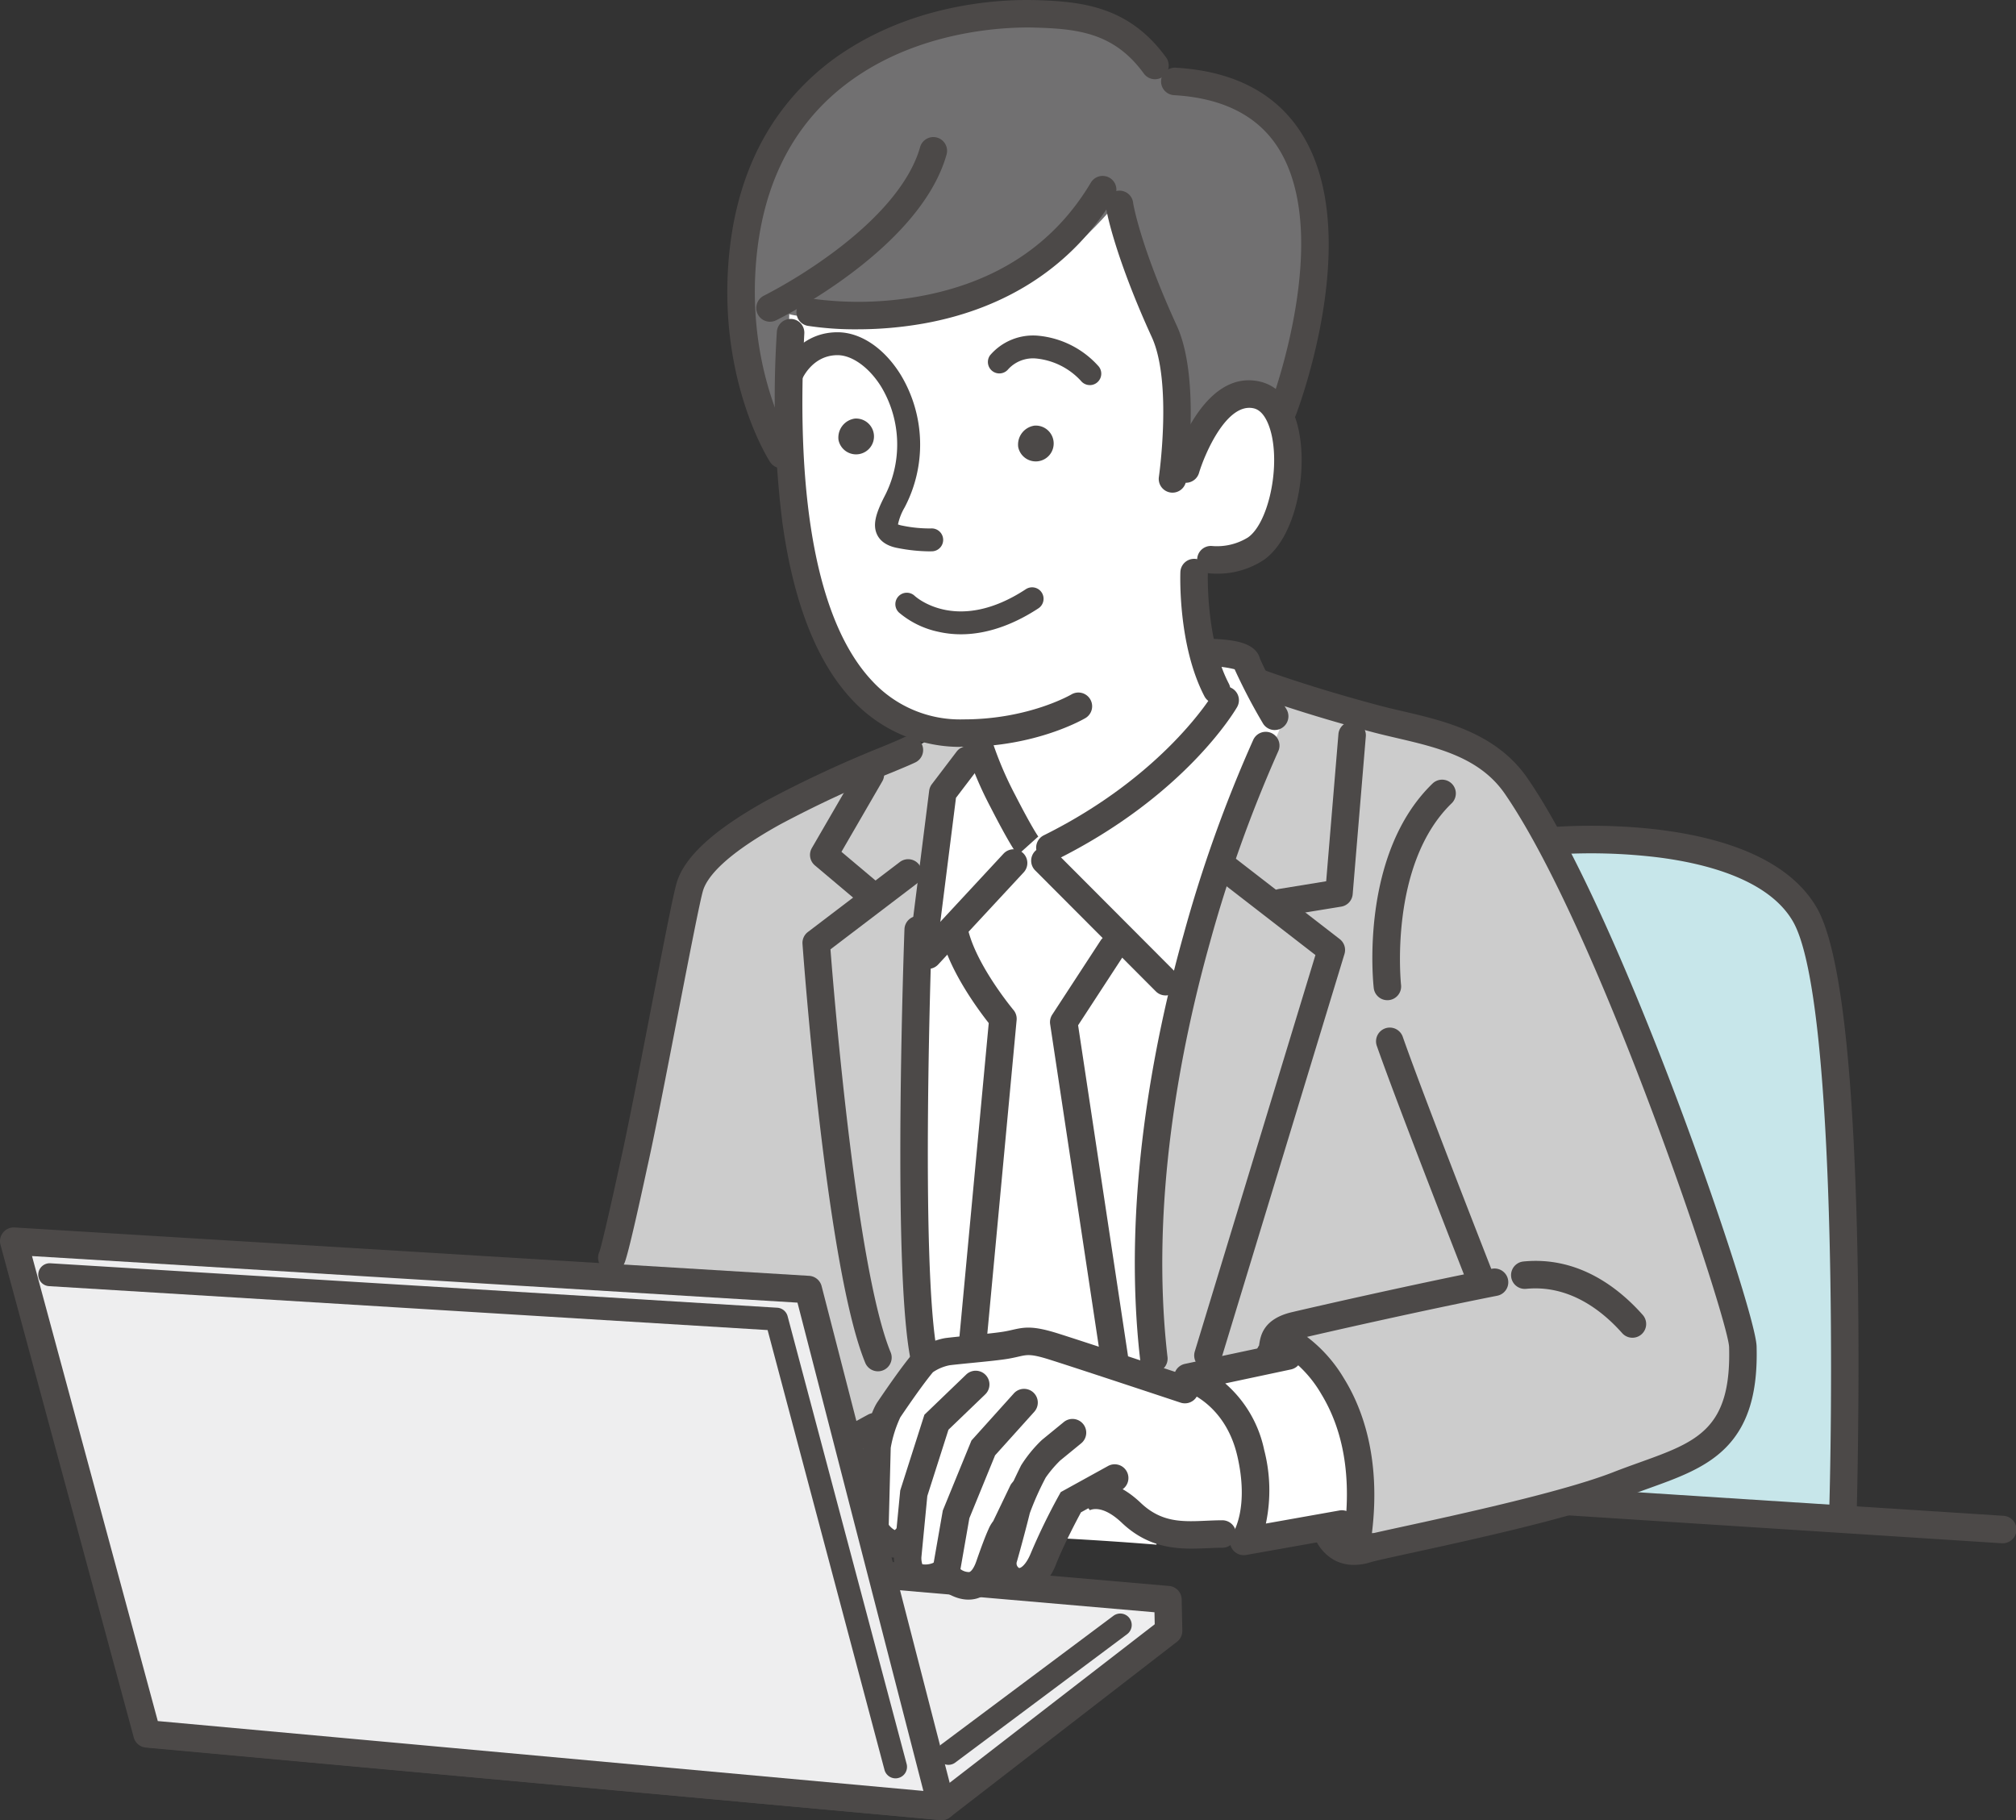
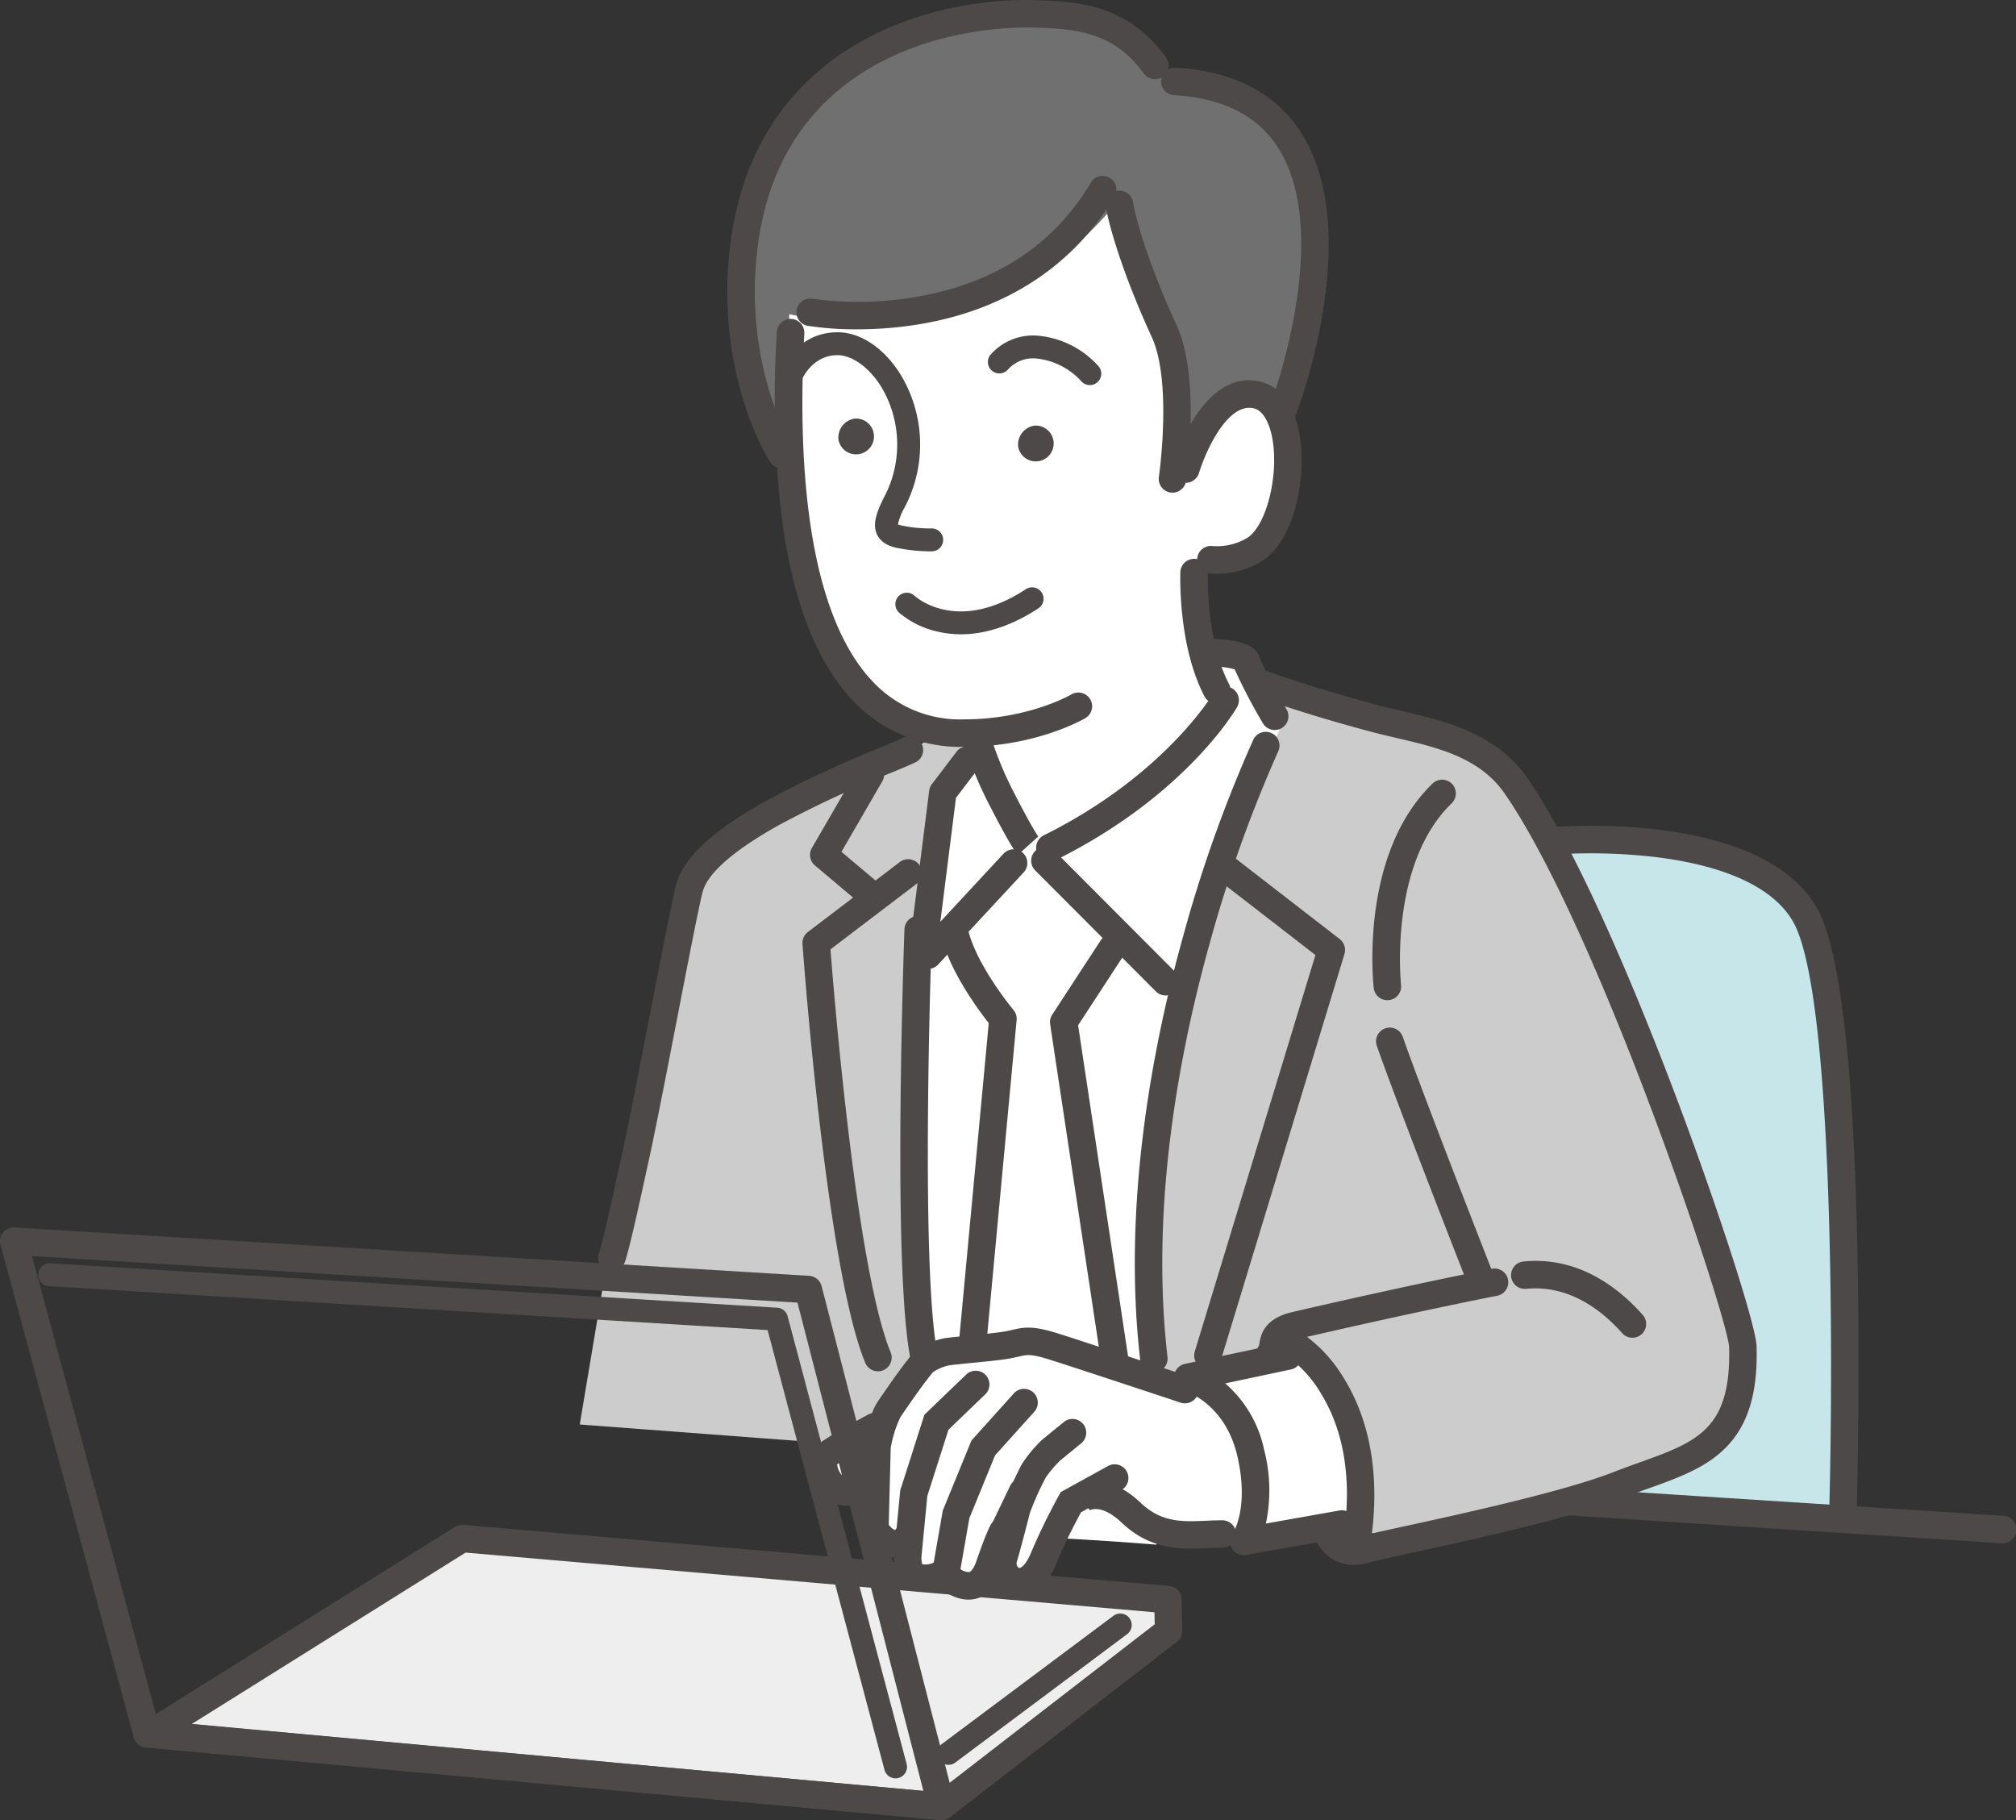
<svg xmlns="http://www.w3.org/2000/svg" id="レイヤー_1" data-name="レイヤー 1" width="374.292" height="337.934" viewBox="0 0 374.292 337.934">
  <rect x="0" y="0" width="374.292" height="337.934" fill="#333333" stroke="none" />
  <defs>
    <style>.cls-1{fill:#c7e6ea;}.cls-2{fill:#4c4948;}.cls-3{fill:#ccc;}.cls-4{fill:#fff;}.cls-5{fill:#717071;}.cls-6{fill:#eeeeef;}</style>
  </defs>
  <path class="cls-1" d="M1148.544,698.2s2.656-93.857-7.084-110.68-46.677-13.685-46.677-13.685l-2.668,120.733Z" transform="translate(-806.375 -417.721)" />
  <path class="cls-2" d="M1178.119,704.247c-.055,0-.111,0-.166,0L977.77,691.361a2.551,2.551,0,1,1,.328-5.091l200.182,12.88a2.551,2.551,0,0,1-.161,5.1Z" transform="translate(-806.375 -417.721)" />
  <path class="cls-3" d="M947.115,570.12c-5.309,2.535-14.185,17.62-17.625,28.924-1.4,4.613-2.863,28.818-8.764,43.076L914.011,682.2l125.29,9.438c.924,8.367-1.98,12.263-1.98,12.263l17.685-2.586s7.488,2.017,12.1.864c3.172-.793,26.854-3.718,39.755-8.766s23.648-6.042,23.087-25.674c-.173-6.038-24.4-78.369-42.071-104.07-6.17-8.974-17.272-10.186-25.686-12.4-12.881-3.39-21.7-6.643-21.7-6.643l-1.752-.1c-.43-1.877-.777-3.375-.9-3.885-.443-1.771-7.086-1.771-7.086-1.771s-21.257.886-31.885,5.314-23.914,13.286-23.914,13.286l-6.643,3.1Z" transform="translate(-806.375 -417.721)" />
  <path class="cls-4" d="M983.858,553.638l-.616.127c-40.438-2.773-30.416-78.7-30.416-78.7a58.019,58.019,0,0,0,33.9-1.524c18.285-6.476,26.285-19.428,26.285-19.428s10.494,29.115,10.494,33.367.55,19.16.55,19.16l2.477-1.838s4.655-15.676,13.16-13.756,6.931,23.559-.137,28.534a13.408,13.408,0,0,1-8.368,2.057l-3.116,2.393a113.143,113.143,0,0,1-.1,12.841c-.1,1.151,8.952,2.3,9.391,3.241,2.284,4.931,6.564,13.1,6.564,13.1s-20.656,47.6-23.185,79.759.361,71.543.361,71.543-21.318-1.806-37.94-1.806c0,0-9.586-50.631-6.143-98.643-.6-24.261,4.337-39.024,4.337-39.024l4.415-5.444Z" transform="translate(-806.375 -417.721)" />
  <path class="cls-5" d="M951.86,505.191s-26.163-46.1,16.387-77.075c10.646-6.968,43.528-14.835,54.776,3.423,14.245,4.416,18.548,3.715,24.261,20.746,5.851,17.443-.638,37.4-3.1,43.553,0,0-4.325-12.16-14.152,1.414l-7.5,11.086s2.241-25.38,1.141-27.18c-4.326-7.076-7.155-19.912-10.113-25.654,0,0-14.346,18.258-31.464,20.052-24.454,2.282-29.182.489-29.182.489Z" transform="translate(-806.375 -417.721)" />
  <path class="cls-2" d="M995.418,500.73a3.326,3.326,0,1,0,3.031-3.985A3.553,3.553,0,0,0,995.418,500.73Z" transform="translate(-806.375 -417.721)" />
  <path class="cls-2" d="M951.483,504.652a2.549,2.549,0,0,1-2.148-1.171c-.378-.587-9.235-14.627-7.761-36.412.653-9.664,3.171-18.157,7.484-25.241a46.043,46.043,0,0,1,15.214-15.234c13.579-8.441,28.441-9,34.2-8.854,8.95.234,17.55,1.223,24.4,10.642a2.551,2.551,0,0,1-4.127,3c-5.5-7.564-12.206-8.328-20.4-8.542-4.135-.108-18.618.158-31.375,8.087-12.352,7.678-19.183,19.954-20.3,36.485-1.361,20.118,6.877,33.177,6.961,33.307a2.552,2.552,0,0,1-2.143,3.932Z" transform="translate(-806.375 -417.721)" />
  <path class="cls-2" d="M1044.573,496.453a2.551,2.551,0,0,1-2.381-3.465c.12-.314,11.922-31.679,1.4-47.952-3.8-5.885-10.281-9.13-19.246-9.645a2.552,2.552,0,0,1,.293-5.1c10.684.614,18.505,4.644,23.243,11.977,11.924,18.452-.394,51.158-.925,52.542A2.55,2.55,0,0,1,1044.573,496.453Z" transform="translate(-806.375 -417.721)" />
  <path class="cls-2" d="M1024.063,509.19a2.475,2.475,0,0,1-.373-.028,2.551,2.551,0,0,1-2.155-2.893c.025-.175,2.509-17.607-1.316-25.953-6.5-14.188-8.55-23.328-8.55-24.649a2.551,2.551,0,0,1,5.094-.2c.079.479,1.47,8.267,8.094,22.721,4.454,9.717,1.84,28.042,1.727,28.818A2.553,2.553,0,0,1,1024.063,509.19Zm-7.3-53.685c0,.053,0,.107,0,.162C1016.771,455.634,1016.772,455.58,1016.766,455.505Z" transform="translate(-806.375 -417.721)" />
  <path class="cls-2" d="M1032.243,524.232a12.351,12.351,0,0,1-1.35-.063,2.551,2.551,0,1,1,.6-5.067,10.93,10.93,0,0,0,6.6-1.61c3.539-2.492,5.789-11.89,4.455-18.622-.284-1.437-1.187-4.835-3.412-5.337-5.018-1.131-9.114,8.523-10.153,12a2.551,2.551,0,0,1-4.891-1.455c.218-.733,5.456-17.941,16.168-15.518,3.677.83,6.267,4.141,7.293,9.323,1.579,7.967-.713,19.695-6.524,23.785A15.563,15.563,0,0,1,1032.243,524.232Z" transform="translate(-806.375 -417.721)" />
  <path class="cls-2" d="M1032.255,548.371a2.551,2.551,0,0,1-2.263-1.371c-4.927-9.443-4.488-22.518-4.467-23.07a2.552,2.552,0,0,1,2.548-2.454l.1,0a2.552,2.552,0,0,1,2.452,2.646h0c0,.122-.4,12.289,3.891,20.515a2.552,2.552,0,0,1-2.26,3.732Z" transform="translate(-806.375 -417.721)" />
  <path class="cls-2" d="M995.343,576.449c-.36-.4-1.573-2.062-5.053-8.84a69.285,69.285,0,0,1-5.259-12.979,2.551,2.551,0,0,1,4.939-1.28h0a65.671,65.671,0,0,0,4.86,11.929c3.31,6.448,4.335,7.787,4.377,7.841a.9.9,0,0,0-.071-.083Z" transform="translate(-806.375 -417.721)" />
  <polygon class="cls-6" points="216.963 302.801 216.841 296.997 85.808 285.648 27.858 321.921 174.812 335.383 216.963 302.801" />
  <path class="cls-2" d="M981.187,755.655c-.077,0-.155,0-.233-.01L834,742.183a2.551,2.551,0,0,1-1.121-4.7l57.949-36.273a2.568,2.568,0,0,1,1.574-.38l131.033,11.349a2.553,2.553,0,0,1,2.331,2.488l.122,5.8a2.55,2.55,0,0,1-.991,2.072l-42.151,32.583A2.554,2.554,0,0,1,981.187,755.655ZM842,737.791l138.423,12.681,40.34-31.182-.047-2.228-127.9-11.078Z" transform="translate(-806.375 -417.721)" />
  <path class="cls-2" d="M982.461,745.39a2.126,2.126,0,0,1-1.274-3.829l31.889-23.827a2.126,2.126,0,1,1,2.545,3.406l-31.889,23.827A2.118,2.118,0,0,1,982.461,745.39Z" transform="translate(-806.375 -417.721)" />
  <path class="cls-4" d="M1033.241,702.531c-5.328,0-11.218,1.4-16.826-3.926s-9.255-2.524-9.255-2.524l-1.963.561a113.437,113.437,0,0,0-5.049,10.376c-3.085,7.573-7.571,3.927-6.45,0,.517-1.807.712-4.97,1.1-7.441l1.421-4.9-3.366,7.012s-.28-.56-2.8,6.731-8.133,1.682-8.133,1.682l-1.112.049a6.283,6.283,0,0,1-3.655.512c-2.524-.28-2.251-4.017-2.251-4.017l.3-3.129-.143-.738c-3.094,4.17-6.249-1.2-6.249-1.2l.215-8.352-1.97.61c-6.45,3.645-8.974-4.488-7.292-5.89s8.975-5.329,8.975-5.329l1.518-.491a11.415,11.415,0,0,1,1.159-2.686c1.822-2.694,4.434-6.454,6.233-8.607a9.738,9.738,0,0,1,4.775-2.176c3.346-.394,8.347-.789,10.714-1.183,3.364-.562,3.645-1.4,8.974.28s24.257,7.968,24.257,7.968,1.493-3.417,3.1-2.913c.774.244,18.714-4.569,19.506-3.715,2.431,2.617,9.29,8.979,10.218,32.2l-22.629,1.655Z" transform="translate(-806.375 -417.721)" />
  <path class="cls-2" d="M1109.455,666.093a2.543,2.543,0,0,1-1.908-.858c-3.715-4.184-9.826-9.008-17.827-8.222a2.551,2.551,0,0,1-.5-5.078c10.148-.995,17.638,4.842,22.14,9.913a2.551,2.551,0,0,1-1.907,4.245Z" transform="translate(-806.375 -417.721)" />
  <path class="cls-2" d="M1042.16,671.647a2.552,2.552,0,0,1-2.034-4.094c.015-.084.031-.184.044-.267.239-1.522.737-4.688,6.05-5.938,4.028-.948,22.138-5.095,37.14-8.06a2.551,2.551,0,0,1,.989,5.006c-14.927,2.949-32.951,7.077-36.961,8.021-1.974.464-2.033.844-2.177,1.763a4.574,4.574,0,0,1-1.341,2.91A2.538,2.538,0,0,1,1042.16,671.647Z" transform="translate(-806.375 -417.721)" />
  <path class="cls-2" d="M1037.3,706.458a2.538,2.538,0,0,1-2.195-1.215,2.5,2.5,0,0,1,.159-2.845c.2-.306,3.019-4.883.838-14.332-2.289-9.919-9.829-12.144-9.9-12.165a2.552,2.552,0,0,1,.159-4.952l18.63-3.961a2.551,2.551,0,0,1,1.061,4.991l-12.2,2.594a22.367,22.367,0,0,1,7.23,12.346,29.886,29.886,0,0,1,.336,13.581l-.022.091,13.641-2.424a2.551,2.551,0,1,1,.893,5.023l-18.153,3.227A2.654,2.654,0,0,1,1037.3,706.458Z" transform="translate(-806.375 -417.721)" />
  <path class="cls-2" d="M1057.764,708.267a7.677,7.677,0,0,1-3.644-.877,8.412,8.412,0,0,1-3.88-4.753l4.895-1.439-.011-.035c.339,1.036,1.339,2.638,4.226,1.727.912-.288,3.2-.791,7.883-1.812,10.3-2.245,29.464-6.424,38.7-10.037,1.663-.651,3.275-1.23,4.834-1.79,10.645-3.823,17.07-6.131,16.633-21.435-.167-5.214-23.949-76.989-41.623-102.7-4.657-6.773-12.507-8.6-20.1-10.374-1.439-.336-2.8-.652-4.134-1-12.852-3.382-21.569-6.582-21.934-6.716a2.551,2.551,0,0,1,1.766-4.787c.087.032,8.869,3.254,21.466,6.569,1.266.333,2.591.642,4,.969,7.738,1.805,17.368,4.05,23.144,12.453,10.265,14.93,21.875,43.973,27.882,59.956,7.689,20.458,14.529,41.713,14.637,45.487.247,8.635-1.567,14.613-5.709,18.813-3.716,3.768-8.856,5.614-14.3,7.569-1.526.548-3.1,1.115-4.7,1.74-9.61,3.76-28.3,7.835-39.469,10.27-3.6.785-6.7,1.462-7.433,1.693A10.377,10.377,0,0,1,1057.764,708.267Z" transform="translate(-806.375 -417.721)" />
  <path class="cls-2" d="M995.638,713.965a5.29,5.29,0,0,1-1.736-.3,6.006,6.006,0,0,1-3.627-7.414c.606-2.117,1.719-6.26,2.348-8.82.107-.437.434-1.768,3.329-7.64a24.81,24.81,0,0,1,3.708-4.573l.2-.184,4-3.272a2.551,2.551,0,1,1,3.23,3.949l-3.89,3.183a22.32,22.32,0,0,0-2.673,3.152,54.164,54.164,0,0,0-2.951,6.6c-.643,2.616-1.779,6.845-2.4,9a.992.992,0,0,0,.386,1.19c.244.081,1.26-.441,2.218-2.792a114.45,114.45,0,0,1,5.182-10.655l.356-.639,8.773-4.841a2.551,2.551,0,1,1,2.465,4.467l-7.483,4.129c-.843,1.562-3.05,5.738-4.568,9.464a10.584,10.584,0,0,1-3.625,4.938A5.777,5.777,0,0,1,995.638,713.965Z" transform="translate(-806.375 -417.721)" />
  <path class="cls-2" d="M978.2,713.276a12,12,0,0,1-1.329-.076,4.937,4.937,0,0,1-4.262-4.019,9.109,9.109,0,0,1-.251-2.72l0-.059,1.156-11.96L978,680.388l7.757-7.459a2.551,2.551,0,0,1,3.537,3.678l-6.827,6.563-3.926,12.305-1.1,11.375a3.728,3.728,0,0,0,.175,1.3,3.667,3.667,0,0,0,1.978-.241,2.551,2.551,0,0,1,2.419,4.493A7.965,7.965,0,0,1,978.2,713.276Z" transform="translate(-806.375 -417.721)" />
  <path class="cls-2" d="M986.17,714.715c-3.145,0-5.735-2.488-6.055-2.808l-.937-.937,2.239-12.8,5.32-13,7.869-8.743a2.551,2.551,0,0,1,3.792,3.414l-7.275,8.082L986.348,699.6l-1.654,9.452a2.64,2.64,0,0,0,1.625.548c.315-.074.85-.645,1.322-2.009.953-2.751,1.713-4.752,2.259-5.947a6.551,6.551,0,0,1,.872-1.5l3.151-6.563a2.551,2.551,0,1,1,4.6,2.207l-4.835,10.072c-.32.843-.723,1.95-1.225,3.4-1.294,3.738-3.435,4.953-5,5.314A5.766,5.766,0,0,1,986.17,714.715Z" transform="translate(-806.375 -417.721)" />
  <path class="cls-2" d="M972.523,706.918c-.091,0-.179,0-.264-.007-3.219-.173-5.269-3.395-5.647-4.039l-.37-.629.419-16.267.04-.209c.178-.916,1.142-5.6,2.6-7.754,1.887-2.792,4.527-6.587,6.388-8.814,1.327-1.59,4.641-2.862,6.433-3.074,1.312-.154,2.883-.31,4.4-.46,2.37-.235,4.82-.477,6.193-.706.636-.106,1.149-.223,1.647-.337,2.331-.533,3.876-.763,8.515.7,5.285,1.668,24.1,7.916,24.293,7.979a2.551,2.551,0,0,1-1.608,4.842c-.189-.063-18.972-6.3-24.221-7.956-3.543-1.119-4.216-.965-5.842-.593-.543.124-1.159.265-1.944.4-1.541.257-3.964.5-6.53.751-1.5.148-3.042.3-4.306.449a8.3,8.3,0,0,0-3.135,1.3c-1.724,2.068-4.244,5.693-6.058,8.376a22.413,22.413,0,0,0-1.779,5.667l-.367,14.277a3.467,3.467,0,0,0,1.107.987,2.231,2.231,0,0,0,.521-.542,2.551,2.551,0,1,1,4.1,3.04A5.636,5.636,0,0,1,972.523,706.918Z" transform="translate(-806.375 -417.721)" />
  <path class="cls-2" d="M963.94,697.333a6.913,6.913,0,0,1-5.7-3.126c-1.752-2.536-2.293-6.4-.111-8.218,1.791-1.492,8.144-4.94,9.4-5.616a2.551,2.551,0,1,1,2.419,4.492c-2.467,1.329-6.571,3.636-8.139,4.735a3.494,3.494,0,0,0,1.2,2.313c.245.179.989.721,2.789-.3a2.551,2.551,0,0,1,2.511,4.442A8.9,8.9,0,0,1,963.94,697.333Z" transform="translate(-806.375 -417.721)" />
  <path class="cls-2" d="M1027.611,705.247c-4.045,0-8.618-.674-12.953-4.793-3.816-3.624-5.937-2.347-6.025-2.291a.546.546,0,0,0,.082-.06l-3.111-4.044c.22-.169,5.458-4.058,12.568,2.7,3.868,3.676,7.726,3.506,12.192,3.309.941-.041,1.914-.084,2.877-.084a2.551,2.551,0,1,1,0,5.1c-.85,0-1.726.039-2.652.08C1029.639,705.2,1028.642,705.247,1027.611,705.247Z" transform="translate(-806.375 -417.721)" />
  <path class="cls-2" d="M1081.058,657.267a2.55,2.55,0,0,1-2.375-1.619c-.128-.325-12.791-32.613-16.688-43.746a2.551,2.551,0,0,1,4.816-1.686c3.866,11.044,16.5,43.244,16.621,43.568a2.551,2.551,0,0,1-2.374,3.483Z" transform="translate(-806.375 -417.721)" />
  <path class="cls-2" d="M1058.573,704.469a2.666,2.666,0,0,1-.308-.019,2.551,2.551,0,0,1-2.228-2.838c1.2-9.932-.267-18.366-4.351-25.067a22.416,22.416,0,0,0-6.5-7.12,2.551,2.551,0,0,1,2.611-4.383,26.755,26.755,0,0,1,8.064,8.547c3.324,5.327,6.933,14.619,5.245,28.633A2.552,2.552,0,0,1,1058.573,704.469Z" transform="translate(-806.375 -417.721)" />
  <path class="cls-2" d="M919.964,653.791a2.553,2.553,0,0,1-2.311-3.63c.435-1.192,2.325-9.463,3.919-16.855,1.266-5.584,3.432-16.756,5.528-27.562,2.659-13.712,4.317-22.182,4.92-24.165,1.471-4.831,6.928-9.812,16.683-15.229a214.489,214.489,0,0,1,21.3-9.915c1.829-.76,3.274-1.361,4.033-1.723a2.551,2.551,0,1,1,2.2,4.6c-.878.42-2.3,1.012-4.274,1.831a210.061,210.061,0,0,0-20.781,9.664c-10.491,5.825-13.555,9.879-14.278,12.254-.57,1.872-2.717,12.944-4.793,23.651-2.1,10.843-4.278,22.056-5.555,27.691-3.58,16.6-4.147,17.673-4.333,18.025A2.552,2.552,0,0,1,919.964,653.791Z" transform="translate(-806.375 -417.721)" />
  <path class="cls-2" d="M1001.3,577.648a2.552,2.552,0,0,1-1.136-4.837c22.435-11.134,31.383-26.208,31.47-26.359a2.551,2.551,0,0,1,4.419,2.552c-.385.668-9.711,16.512-33.621,28.377A2.537,2.537,0,0,1,1001.3,577.648Z" transform="translate(-806.375 -417.721)" />
  <path class="cls-2" d="M1043.041,553.264a2.55,2.55,0,0,1-2.215-1.282,106.4,106.4,0,0,1-5.229-10,19.207,19.207,0,0,0-4.851-.563,2.551,2.551,0,0,1,0-5.1,32.394,32.394,0,0,1,3.7.242c1.411.182,5.159.666,5.857,3.462a95.584,95.584,0,0,0,4.944,9.416,2.553,2.553,0,0,1-2.21,3.822Z" transform="translate(-806.375 -417.721)" />
  <path class="cls-2" d="M1022.776,602.538a2.541,2.541,0,0,1-1.807-.75l-22.356-22.417a2.551,2.551,0,1,1,3.613-3.6l22.356,22.417a2.552,2.552,0,0,1-1.806,4.353Z" transform="translate(-806.375 -417.721)" />
  <path class="cls-2" d="M977.988,594.606a2.719,2.719,0,0,1-.323-.02,2.551,2.551,0,0,1-2.211-2.851l3.433-27.2a2.555,2.555,0,0,1,.5-1.225l4.6-6.048a2.551,2.551,0,1,1,4.062,3.088l-4.186,5.5-3.347,26.524A2.553,2.553,0,0,1,977.988,594.606Z" transform="translate(-806.375 -417.721)" />
  <path class="cls-2" d="M1063.956,603.423a2.551,2.551,0,0,1-2.531-2.263c-.115-1.01-2.642-24.871,10.949-37.994a2.552,2.552,0,0,1,3.545,3.671c-11.77,11.363-9.449,33.528-9.424,33.751a2.551,2.551,0,0,1-2.539,2.835Z" transform="translate(-806.375 -417.721)" />
-   <path class="cls-2" d="M1044.228,587.841a2.552,2.552,0,0,1-.408-5.07l8.775-1.43,2.273-27.319a2.551,2.551,0,0,1,5.085.423l-2.438,29.3a2.551,2.551,0,0,1-2.132,2.306l-10.742,1.751A2.528,2.528,0,0,1,1044.228,587.841Z" transform="translate(-806.375 -417.721)" />
  <path class="cls-2" d="M1030.642,671.936a2.553,2.553,0,0,1-2.442-3.294l22.4-73.605L1032.67,581.16a2.551,2.551,0,1,1,3.123-4.035l19.319,14.954a2.553,2.553,0,0,1,.88,2.76l-22.911,75.288A2.55,2.55,0,0,1,1030.642,671.936Z" transform="translate(-806.375 -417.721)" />
  <path class="cls-2" d="M1020.6,672.527a2.552,2.552,0,0,1-2.531-2.258c-3.4-29.386,2.488-59.142,8.028-78.93a251.35,251.35,0,0,1,12.971-36.284,2.551,2.551,0,0,1,4.614,2.179,251.327,251.327,0,0,0-12.7,35.58c-5.4,19.321-11.148,48.341-7.845,76.868a2.551,2.551,0,0,1-2.241,2.827A2.491,2.491,0,0,1,1020.6,672.527Z" transform="translate(-806.375 -417.721)" />
  <path class="cls-2" d="M977.941,672.215a2.551,2.551,0,0,1-2.5-2.052c-1.446-7.23-2.077-22.9-1.873-46.569.15-17.539.724-33.2.73-33.355a2.551,2.551,0,1,1,5.1.188c-.023.62-2.259,62.2,1.047,78.736a2.552,2.552,0,0,1-2,3A2.639,2.639,0,0,1,977.941,672.215Z" transform="translate(-806.375 -417.721)" />
  <path class="cls-2" d="M985.311,556.387a27.39,27.39,0,0,1-20.666-8.675c-6.6-6.963-10.986-18.129-13.04-33.188a189.1,189.1,0,0,1-1-35.172,2.551,2.551,0,1,1,5.1.274c-1.7,31.717,2.668,54.047,12.646,64.576a22.179,22.179,0,0,0,16.962,7.082c12.06,0,19.931-4.6,20.009-4.646a2.552,2.552,0,0,1,2.609,4.386C1007.561,551.242,998.759,556.387,985.311,556.387Z" transform="translate(-806.375 -417.721)" />
  <path class="cls-2" d="M987,669.178c-.08,0-.159,0-.24-.011a2.552,2.552,0,0,1-2.3-2.778l5.486-58.716c-1.867-2.365-6.975-9.241-8.675-15.65a2.551,2.551,0,1,1,4.932-1.308c1.762,6.642,8.268,14.444,8.333,14.522a2.547,2.547,0,0,1,.586,1.878l-5.582,59.749A2.551,2.551,0,0,1,987,669.178Z" transform="translate(-806.375 -417.721)" />
  <path class="cls-2" d="M1013.249,672.231a2.551,2.551,0,0,1-2.519-2.17l-9.384-62.181a2.554,2.554,0,0,1,.387-1.775l8.972-13.752a2.551,2.551,0,1,1,4.273,2.788l-8.441,12.938,9.238,61.22a2.551,2.551,0,0,1-2.141,2.9A2.655,2.655,0,0,1,1013.249,672.231Z" transform="translate(-806.375 -417.721)" />
  <path class="cls-2" d="M967.9,586.229a2.538,2.538,0,0,1-1.642-.6l-8.587-7.231a2.551,2.551,0,0,1-.564-3.231l8.661-14.939a2.551,2.551,0,1,1,4.414,2.559L962.6,575.874l6.949,5.852a2.551,2.551,0,0,1-1.644,4.5Z" transform="translate(-806.375 -417.721)" />
  <path class="cls-2" d="M969.375,672.325a2.552,2.552,0,0,1-2.36-1.58c-7.22-17.535-11.471-75.319-11.648-77.77a2.548,2.548,0,0,1,1-2.214l17.071-12.994a2.551,2.551,0,1,1,3.09,4.06L960.56,593.981c.7,9,4.856,59.478,11.173,74.822a2.551,2.551,0,0,1-2.358,3.522Z" transform="translate(-806.375 -417.721)" />
  <path class="cls-2" d="M962.054,499.42a3.326,3.326,0,1,0,3.031-3.984A3.556,3.556,0,0,0,962.054,499.42Z" transform="translate(-806.375 -417.721)" />
  <path class="cls-2" d="M1148.545,700.75h-.073a2.552,2.552,0,0,1-2.479-2.622c.733-25.906.95-96.045-6.741-109.33-4.508-7.786-16.139-10.768-25.1-11.9a103.378,103.378,0,0,0-19.15-.523,2.551,2.551,0,0,1-.433-5.084c1.575-.133,38.67-3.069,49.1,14.948,4.258,7.354,6.794,28.507,7.537,62.872.549,25.338-.1,48.924-.11,49.159A2.551,2.551,0,0,1,1148.545,700.75Z" transform="translate(-806.375 -417.721)" />
  <path class="cls-2" d="M978.858,520.088a31.856,31.856,0,0,1-5.7-.594c-.735-.136-2.969-.552-3.914-2.459-.931-1.88-.2-4.08,1.281-7.019A20.859,20.859,0,0,0,970,489.562c-2.208-3.586-5.4-5.9-8.124-5.9-4.775,0-6.63,4.549-6.648,4.595a2.126,2.126,0,1,1-3.954-1.564c.118-.3,2.968-7.283,10.6-7.283,4.3,0,8.688,2.962,11.744,7.924a25.08,25.08,0,0,1,.71,24.6,10.565,10.565,0,0,0-1.234,3.153,4.012,4.012,0,0,0,.847.232,24.8,24.8,0,0,0,5.294.515,2.126,2.126,0,0,1,.275,4.243C979.479,520.074,979.257,520.088,978.858,520.088Z" transform="translate(-806.375 -417.721)" />
  <path class="cls-2" d="M1008.714,489.22a2.121,2.121,0,0,1-1.651-.785,13.036,13.036,0,0,0-8.334-4.154,6.236,6.236,0,0,0-5.18,2.008,2.126,2.126,0,0,1-3.361-2.6,10.5,10.5,0,0,1,8.894-3.641,17.148,17.148,0,0,1,11.286,5.717,2.127,2.127,0,0,1-1.654,3.46Z" transform="translate(-806.375 -417.721)" />
  <path class="cls-2" d="M978.69,597.609a2.551,2.551,0,0,1-1.869-4.286l15.9-17.136a2.552,2.552,0,0,1,3.741,3.471l-15.9,17.135A2.544,2.544,0,0,1,978.69,597.609Z" transform="translate(-806.375 -417.721)" />
-   <polygon class="cls-6" points="174.812 335.383 27.297 321.921 2.551 230.446 150.067 239.42 174.812 335.383" />
  <path class="cls-2" d="M981.187,755.655c-.077,0-.154,0-.232-.01L833.44,742.183a2.553,2.553,0,0,1-2.231-1.875l-24.745-91.475a2.551,2.551,0,0,1,2.618-3.213L956.6,654.6a2.552,2.552,0,0,1,2.316,1.91l24.7,95.787a2.553,2.553,0,0,1-2.412,3.363ZM835.671,737.263l142.141,12.971-23.377-90.659-142.118-8.646Z" transform="translate(-806.375 -417.721)" />
  <path class="cls-2" d="M984.777,535.487A18.946,18.946,0,0,1,980.5,535a16.575,16.575,0,0,1-7.222-3.553,2.126,2.126,0,0,1,2.911-3.1c.345.316,7.984,7.062,20.613-1.212a2.126,2.126,0,1,1,2.33,3.556C995.569,533.026,990.464,535.487,984.777,535.487Z" transform="translate(-806.375 -417.721)" />
  <path class="cls-2" d="M972.643,747.9a2.126,2.126,0,0,1-2.053-1.581l-21.7-81.65-133.4-8.155a2.126,2.126,0,1,1,.259-4.244l134.928,8.249a2.127,2.127,0,0,1,1.926,1.576L974.7,745.223a2.125,2.125,0,0,1-1.509,2.6A2.1,2.1,0,0,1,972.643,747.9Z" transform="translate(-806.375 -417.721)" />
-   <path class="cls-2" d="M949.338,477.456a2.552,2.552,0,0,1-1.129-4.841,94.456,94.456,0,0,0,13.08-8.193c8.661-6.484,14.165-13.19,15.914-19.392a2.551,2.551,0,1,1,4.911,1.385c-4.919,17.438-30.561,30.241-31.651,30.777A2.534,2.534,0,0,1,949.338,477.456Z" transform="translate(-806.375 -417.721)" />
  <path class="cls-2" d="M965.527,478.861a58.155,58.155,0,0,1-9.217-.65,2.552,2.552,0,0,1,.878-5.027,63.856,63.856,0,0,0,19.937-.451c14.313-2.6,25.013-9.712,31.8-21.141a2.552,2.552,0,0,1,4.387,2.607c-7.5,12.624-19.761,20.78-35.453,23.586A70.557,70.557,0,0,1,965.527,478.861Z" transform="translate(-806.375 -417.721)" />
</svg>